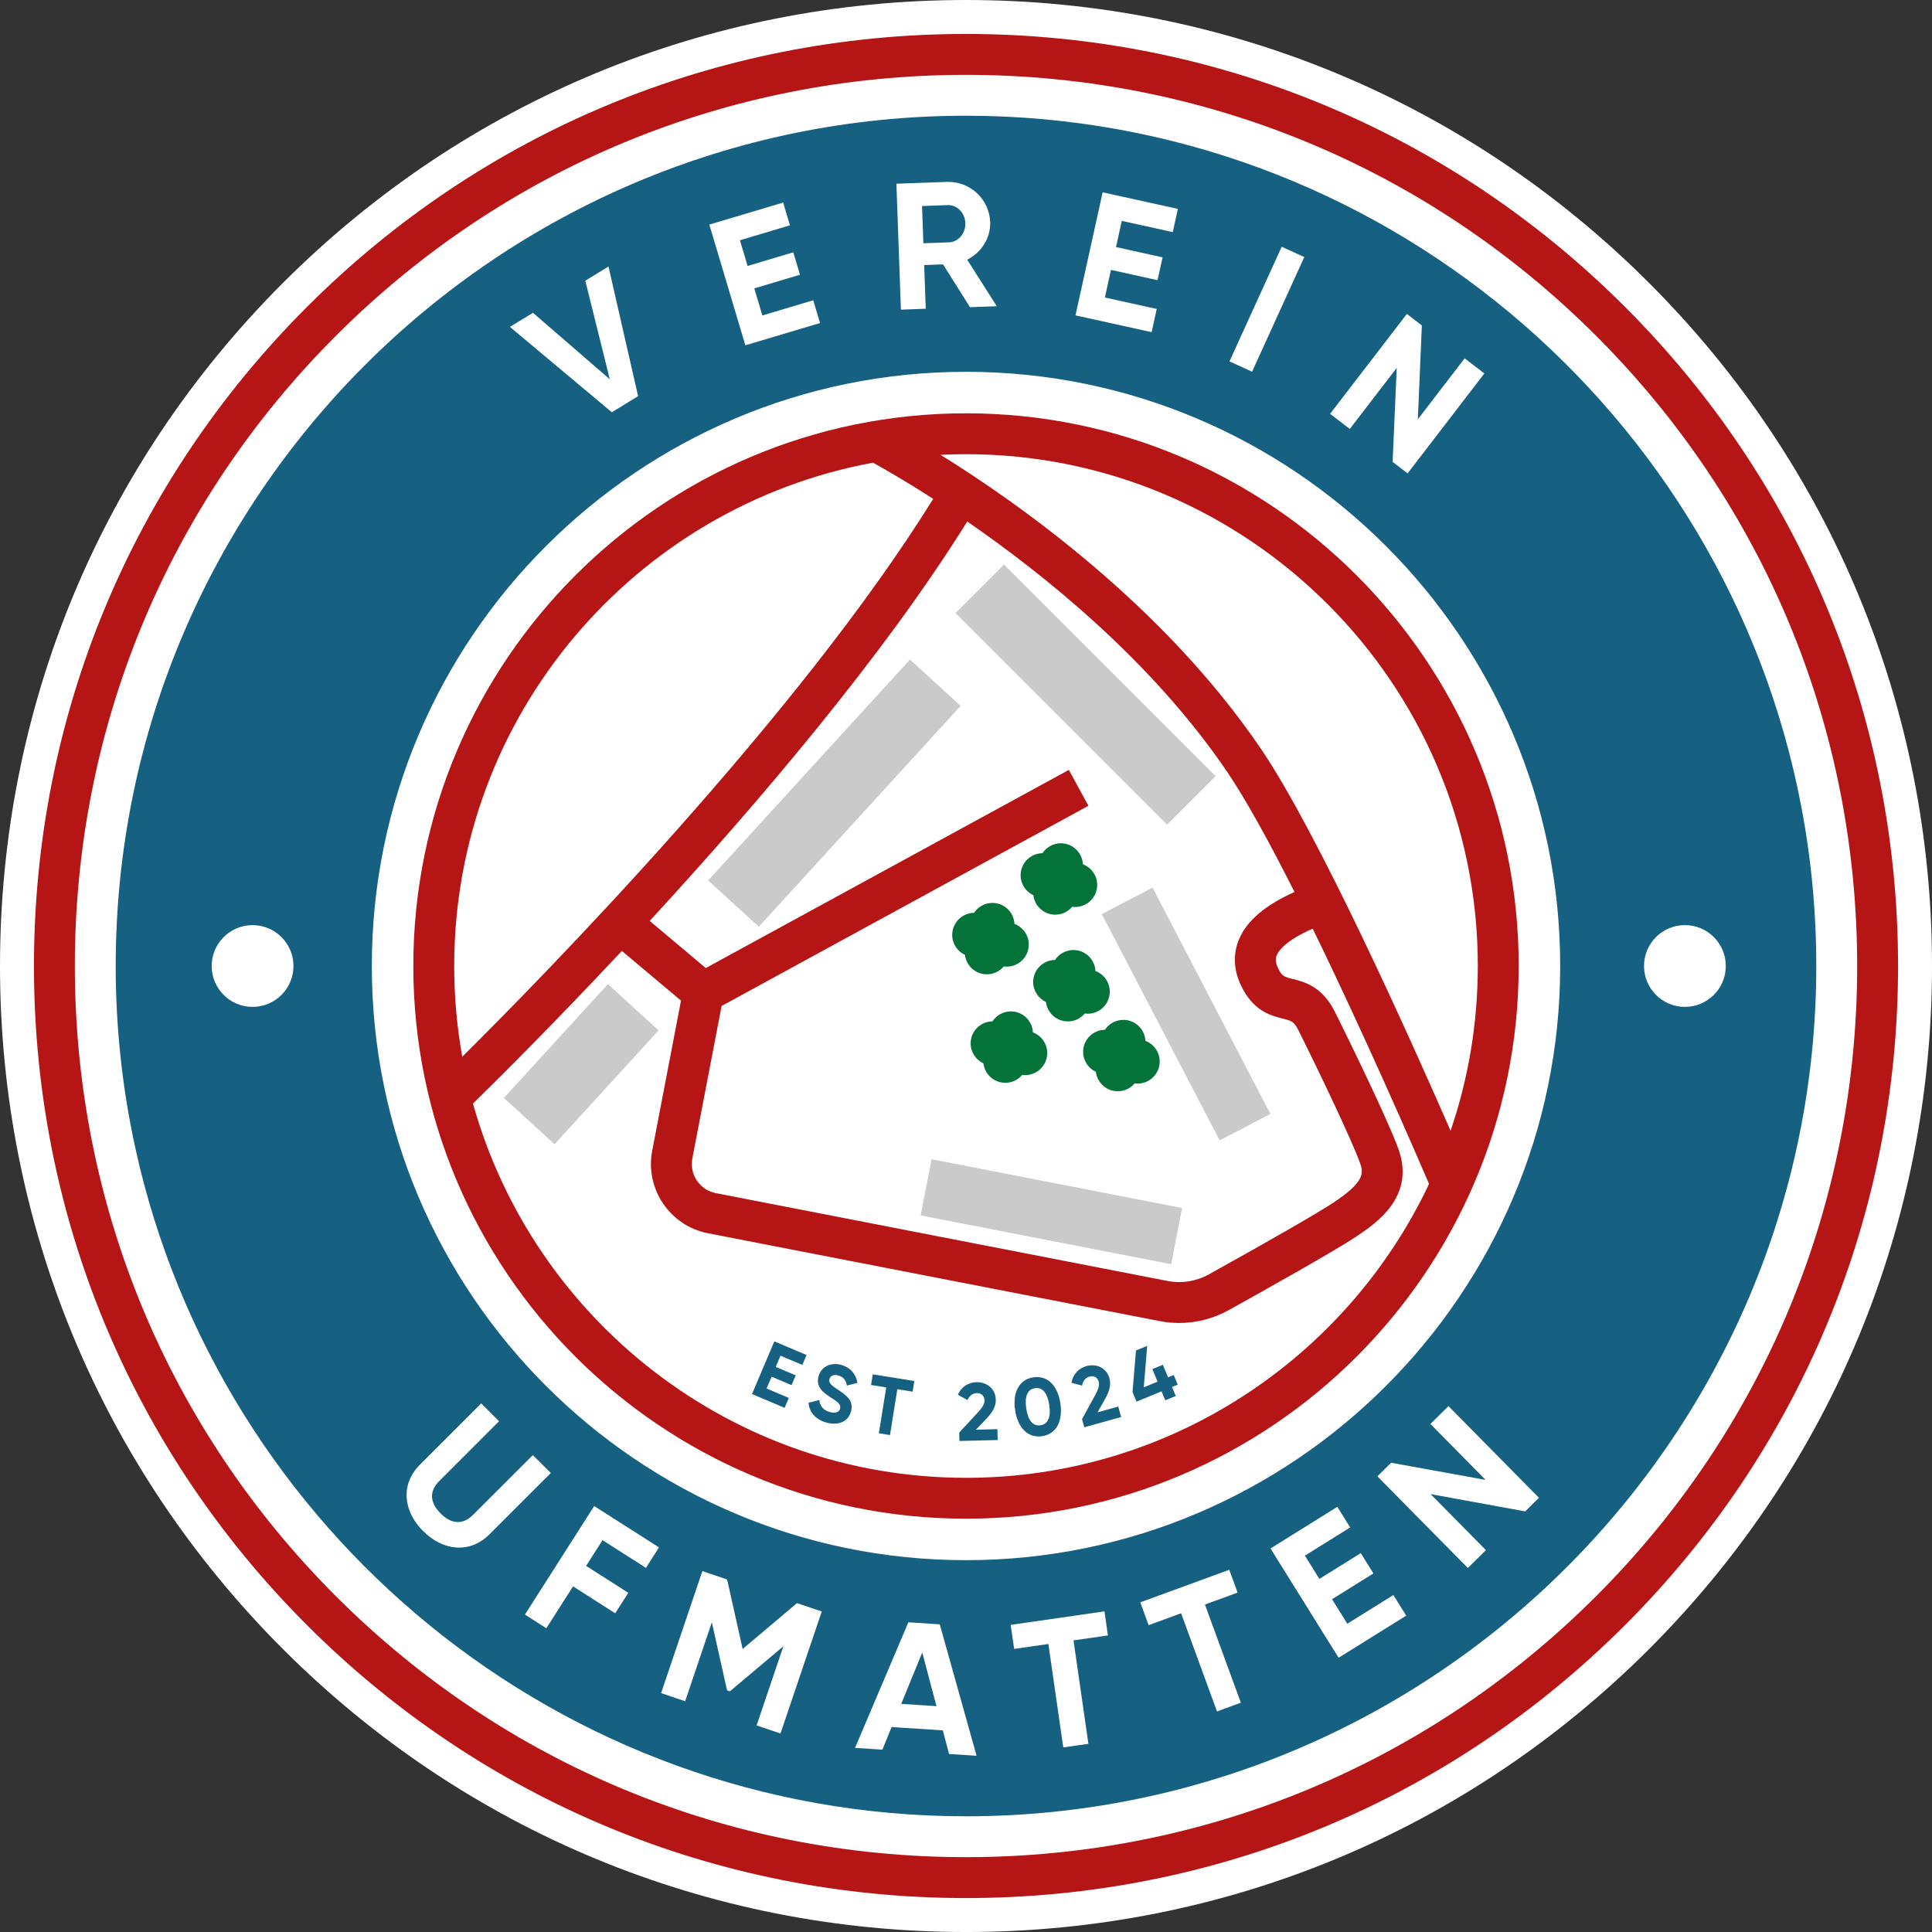
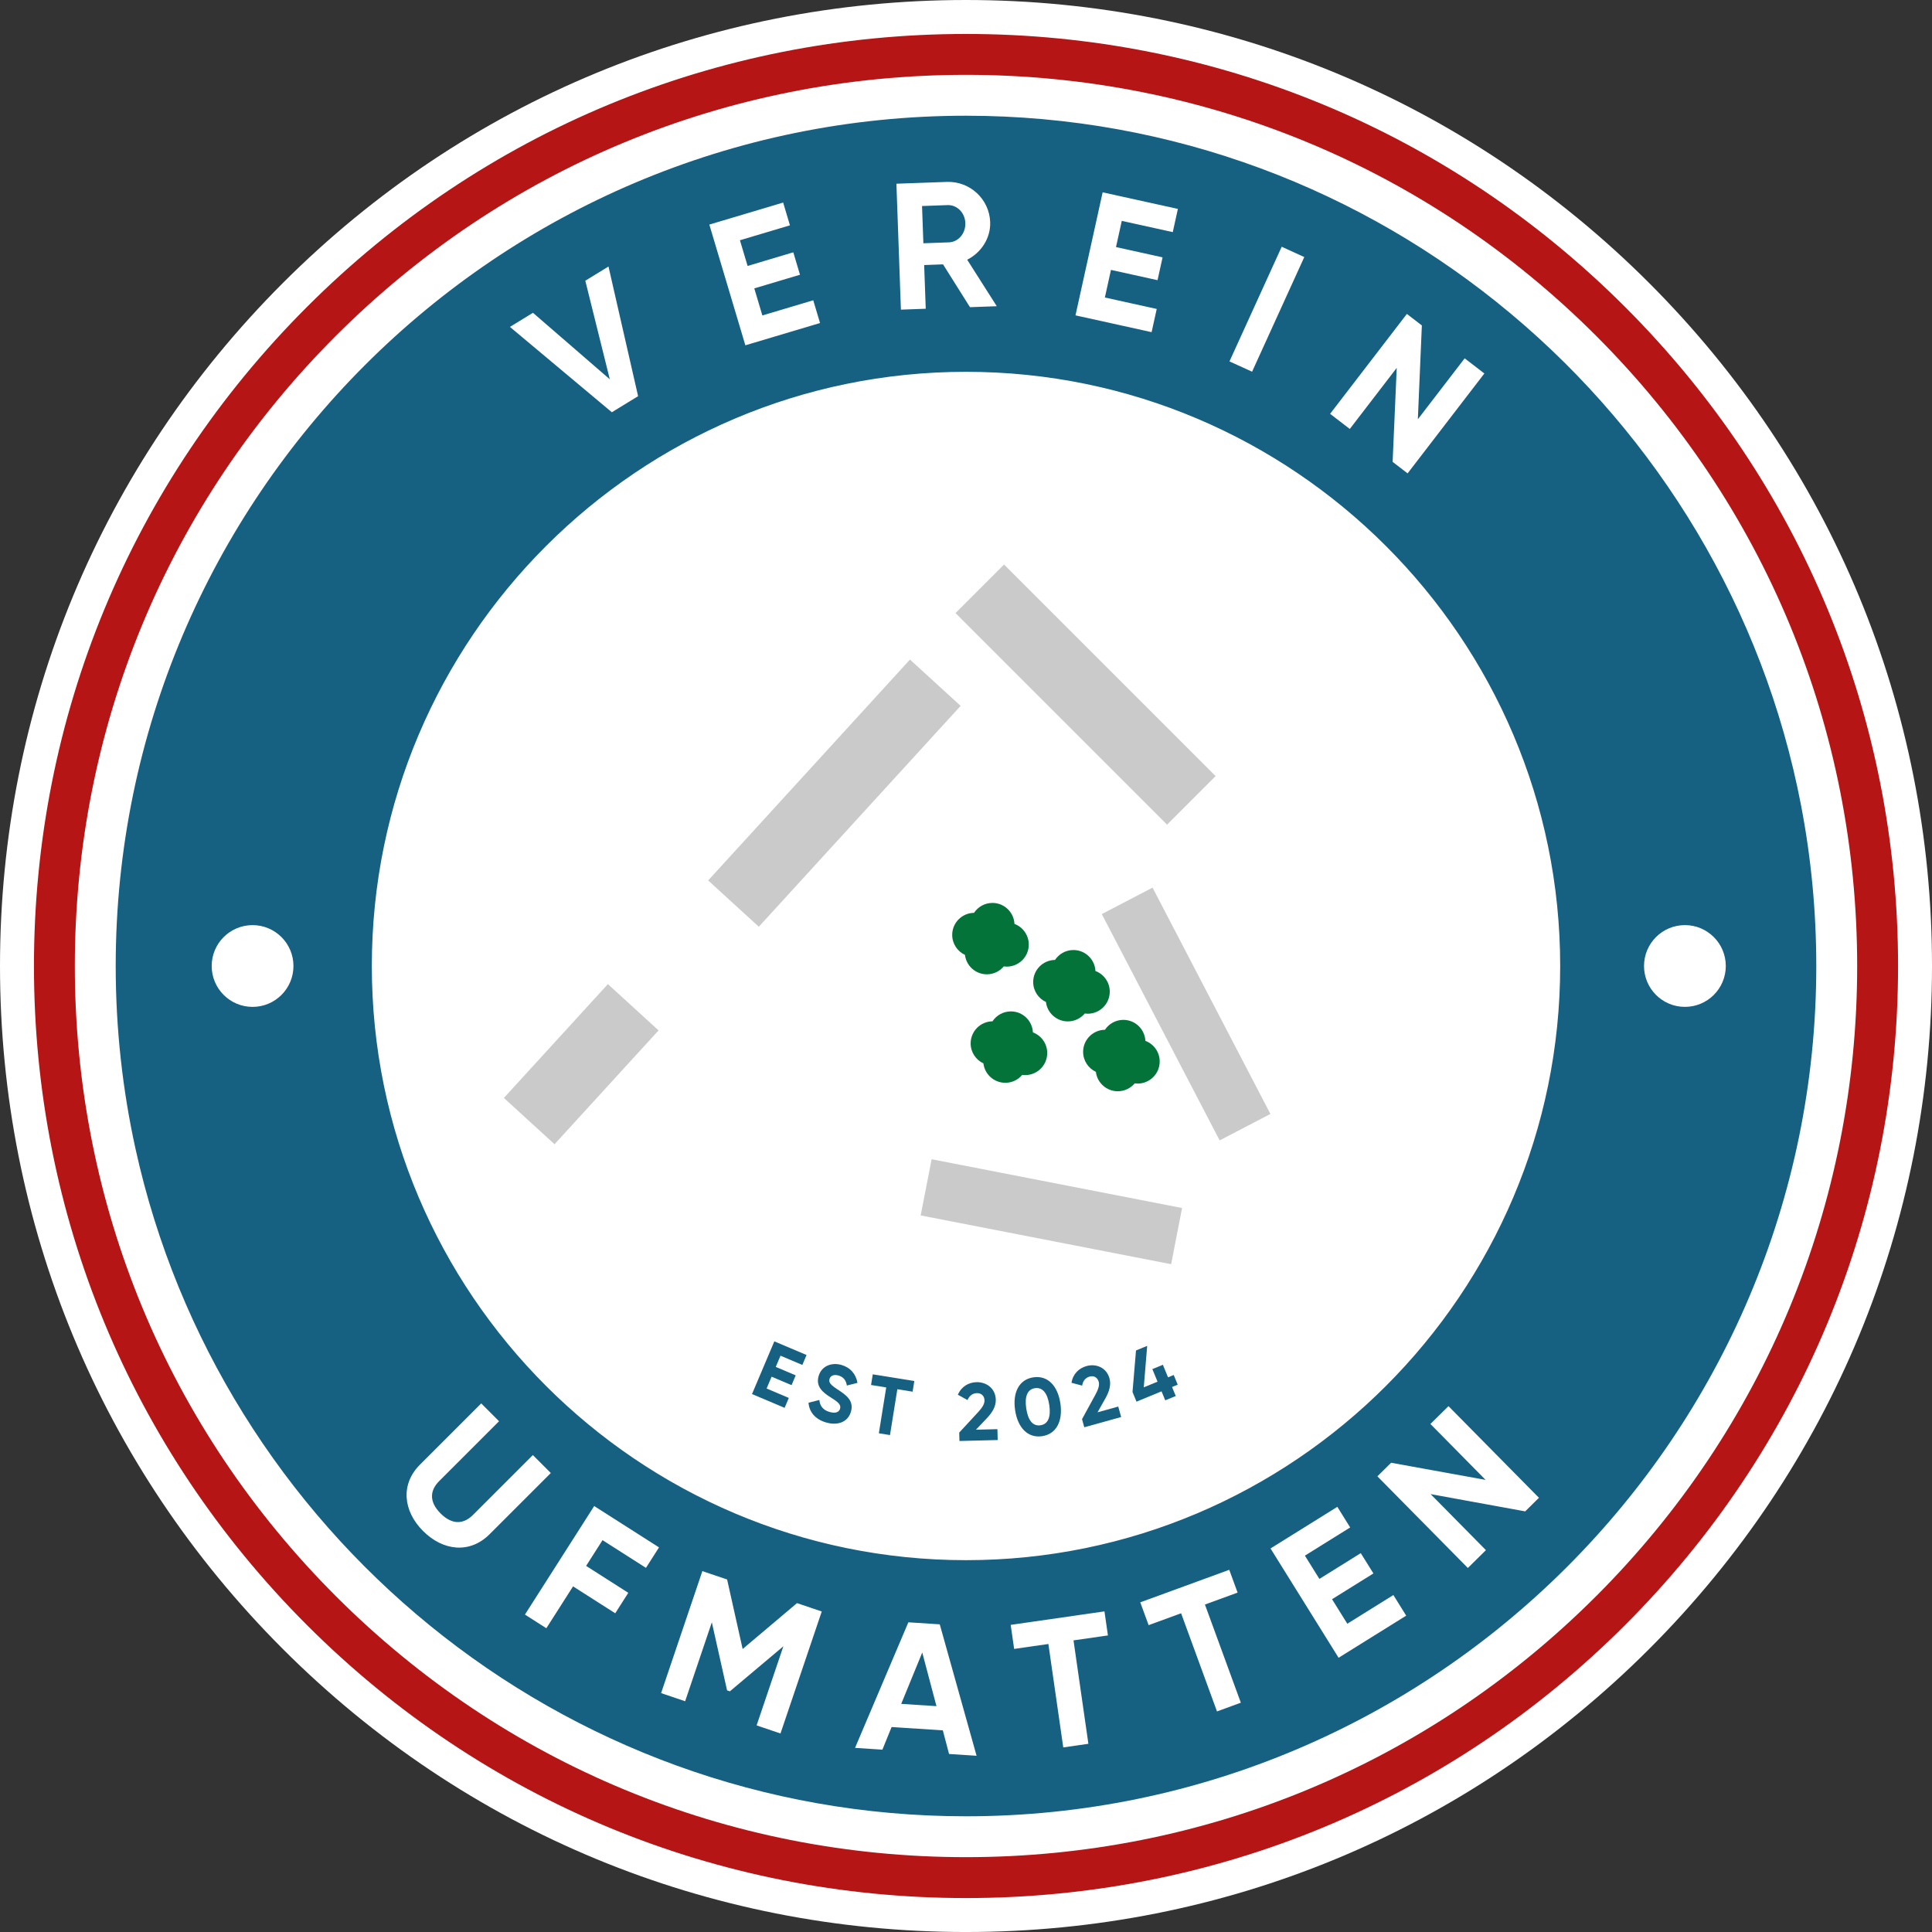
<svg xmlns="http://www.w3.org/2000/svg" id="Layer_1" viewBox="0 0 1455.97 1455.97">
  <rect x="0" y="0" width="1455.97" height="1455.97" fill="#333333" stroke="none" />
  <defs>
    <style>
      .cls-1 {
        fill: #03733a;
      }

      .cls-2 {
        fill: #166181;
      }

      .cls-3 {
        fill: #b51515;
      }

      .cls-4 {
        fill: #fff;
      }

      .cls-5 {
        fill: #cacaca;
      }
    </style>
  </defs>
  <path class="cls-4" d="M727.99,0c-194.45,0-377.27,75.72-514.77,213.22C75.72,350.72,0,533.53,0,727.99s75.72,377.26,213.22,514.77c137.5,137.5,320.31,213.22,514.77,213.22s377.27-75.72,514.77-213.22c137.5-137.5,213.22-320.32,213.22-514.77s-75.72-377.27-213.22-514.77C1105.25,75.72,922.44,0,727.99,0Z" />
  <g>
-     <path class="cls-3" d="M1368.77,727.98c0,353.33-287.45,640.78-640.78,640.78-306.03,0-562.64-215.65-625.86-502.97,63.22,287.32,319.82,502.97,625.86,502.97,353.33,0,640.78-287.45,640.78-640.78,0-41.41-3.95-81.91-11.49-121.15,7.54,39.24,11.49,79.74,11.49,121.14Z" />
    <path class="cls-3" d="M727.99,25.59c-187.62,0-364.01,73.06-496.67,205.73C98.65,363.98,25.59,540.37,25.59,727.99s73.06,364,205.73,496.67c132.66,132.66,309.05,205.73,496.67,205.73s364.01-73.06,496.67-205.73c132.66-132.67,205.73-309.06,205.73-496.67s-73.06-364.01-205.73-496.67C1091.99,98.65,915.6,25.59,727.99,25.59ZM1202.87,1202.87c-126.85,126.85-295.5,196.7-474.89,196.7s-348.04-69.86-474.89-196.7c-126.85-126.85-196.7-295.5-196.7-474.89S126.26,379.95,253.1,253.1c126.85-126.85,295.5-196.7,474.89-196.7s348.04,69.86,474.89,196.7c126.85,126.85,196.7,295.5,196.7,474.89s-69.86,348.04-196.7,474.89Z" />
    <path class="cls-2" d="M694.86,155.27l1,28.06,19.25-.69c7.05-.25,12.66-6.7,12.38-14.56-.28-7.86-6.33-13.76-13.38-13.51l-19.25.69Z" />
    <polygon class="cls-2" points="679.17 1284.05 705.73 1285.77 695.02 1245.34 679.17 1284.05" />
    <path class="cls-2" d="M727.99,1368.77c353.33,0,640.78-287.45,640.78-640.78,0-41.4-3.95-81.91-11.49-121.14-56.79-295.61-317.37-519.64-629.3-519.64-353.33,0-640.78,287.45-640.78,640.78,0,47.3,5.16,93.41,14.93,137.81,63.22,287.32,319.82,502.97,625.86,502.97ZM1017.22,323.27l-14.84-11.41,57.85-75.29,11.29,8.68-3.02,70.72,35.29-45.93,14.84,11.41-57.85,75.29-11.29-8.68,3.1-70.83-35.37,46.03ZM982.93,193.71l-39.35,86.41-17.04-7.76,39.36-86.41,17.03,7.76ZM876.13,193.93l-3.8,17.22-35.1-7.75-4.59,20.8,39.08,8.63-3.86,17.49-57.36-12.66,20.47-92.73,56.7,12.51-3.86,17.49-38.42-8.48-4.36,19.74,35.1,7.75ZM746.2,167.42c.43,11.93-6.65,22.9-17.31,28.31l22.29,35.04-20.2.72-20.29-32.26-14.23.51,1.18,32.94-18.71.67-3.39-94.9,37.96-1.36c17.49-.63,32.09,12.97,32.71,30.33ZM563.4,200.43l34.44-10.28,5.04,16.9-34.44,10.28,6.09,20.4,38.34-11.44,5.12,17.15-56.28,16.79-27.15-90.98,55.63-16.6,5.12,17.16-37.69,11.25,5.78,19.37ZM401.64,235.72l57.92,50.12-18.47-74.29,17.47-10.7,22.32,97.71-19.78,12.12-76.81-64.32,17.35-10.63ZM727.99,280.2c246.91,0,447.78,200.87,447.78,447.78s-200.87,447.78-447.78,447.78-447.78-200.87-447.78-447.78,200.87-447.78,447.78-447.78ZM332.05,1140.56c9.21,9.21,17.74,7.74,24.41,1.08l45.11-45.09,13.53,13.53-46.18,46.16c-14.81,14.8-35,12.64-50.1-2.46-15-15.01-17.15-35.2-2.34-50l46.18-46.16,13.43,13.44-45.11,45.09c-6.67,6.66-8.14,15.19,1.07,24.41ZM473.49,1200.36l-9.84,15.42-31.79-20.28-20.13,31.55-16.13-10.29,52.19-81.8,48.85,31.16-9.84,15.43-32.72-20.88-12.38,19.4,31.79,20.28ZM550.03,1274.59l-2.1-.71-11.48-51.31-20.12,59.5-18.12-6.13,31.1-91.94,18.65,6.31,11.7,52.4,40.97-34.59,18.65,6.31-31.1,91.93-17.99-6.08,20.17-59.63-40.31,33.94ZM710.52,1304.01l-38.6-2.51-6.94,17.06-20.61-1.34,40.18-94.64,23.66,1.53,27.75,99.05-20.75-1.35-4.68-17.8ZM820.22,1314.14l-18.94,2.73-11.21-77.94-25.8,3.71-2.61-18.12,70.67-10.17,2.61,18.12-25.93,3.73,11.21,77.94ZM935.11,1283.17l-17.97,6.57-27.05-73.96-24.48,8.95-6.29-17.19,67.06-24.52,6.28,17.18-24.61,9,27.05,73.96ZM994.31,1189.88l31.18-19.42,9.53,15.3-31.18,19.42,11.51,18.48,34.71-21.62,9.67,15.53-50.95,31.73-51.3-82.37,50.36-31.37,9.67,15.54-34.12,21.25,10.92,17.53ZM1119.81,1168.2l-13.62,13.44-68.18-69.07,10.36-10.23,71.19,12.91-41.59-42.13,13.62-13.44,68.18,69.07-10.36,10.23-71.29-13.01,41.69,42.23ZM1269.76,758.79c-17.01,0-30.81-13.79-30.81-30.81s13.79-30.81,30.81-30.81,30.81,13.79,30.81,30.81-13.79,30.81-30.81,30.81ZM190.34,697.18c17.01,0,30.81,13.79,30.81,30.81s-13.79,30.81-30.81,30.81-30.81-13.79-30.81-30.81,13.79-30.81,30.81-30.81Z" />
    <rect class="cls-5" x="770.8" y="817.08" width="43.13" height="192.29" transform="translate(-255.52 1516.35) rotate(-78.98)" />
    <rect class="cls-5" x="872.31" y="667.93" width="43.13" height="192.29" transform="translate(-251.88 499.37) rotate(-27.51)" />
    <rect class="cls-5" x="516.08" y="571.95" width="225.46" height="51.72" transform="translate(-236.68 658.67) rotate(-47.58)" />
    <rect class="cls-5" x="792.22" y="410.73" width="51.72" height="225.46" transform="translate(-130.53 731.78) rotate(-45)" />
    <rect class="cls-5" x="379.89" y="776.18" width="116.21" height="51.72" transform="translate(-449.52 584.28) rotate(-47.58)" />
-     <path class="cls-1" d="M778.76,674.68c.99,8.24,8,14.63,16.51,14.63,5.12,0,9.69-2.32,12.75-5.95.72.1,1.46.16,2.2.16,9.19,0,16.64-7.45,16.64-16.64,0-7.13-4.49-13.19-10.79-15.56-.43-8.8-7.69-15.81-16.6-15.81-5.8,0-10.9,2.97-13.88,7.47-9.09.11-16.44,7.51-16.44,16.63,0,6.67,3.94,12.41,9.61,15.06Z" />
    <path class="cls-1" d="M727.2,719.62c.99,8.24,8,14.63,16.51,14.63,5.12,0,9.69-2.32,12.75-5.95.72.1,1.46.16,2.2.16,9.19,0,16.64-7.45,16.64-16.64,0-7.13-4.49-13.19-10.79-15.56-.43-8.8-7.69-15.81-16.6-15.81-5.8,0-10.9,2.97-13.88,7.47-9.09.11-16.44,7.51-16.44,16.63,0,6.67,3.94,12.41,9.61,15.06Z" />
    <path class="cls-1" d="M825.54,731.76c-.43-8.8-7.69-15.81-16.6-15.81-5.8,0-10.9,2.97-13.88,7.47-9.09.11-16.44,7.51-16.44,16.63,0,6.67,3.94,12.41,9.61,15.06.99,8.24,8,14.63,16.51,14.63,5.12,0,9.69-2.32,12.75-5.95.72.1,1.46.16,2.2.16,9.19,0,16.64-7.45,16.64-16.64,0-7.13-4.49-13.19-10.79-15.56Z" />
    <path class="cls-1" d="M816.25,792.69c0,6.67,3.94,12.41,9.61,15.06.99,8.24,8,14.63,16.51,14.63,5.12,0,9.69-2.32,12.75-5.95.72.1,1.46.16,2.2.16,9.19,0,16.64-7.45,16.64-16.64,0-7.13-4.49-13.19-10.79-15.56-.43-8.8-7.69-15.81-16.6-15.81-5.8,0-10.9,2.97-13.88,7.47-9.09.11-16.44,7.51-16.44,16.63Z" />
    <path class="cls-1" d="M761.81,762.21c-5.8,0-10.9,2.97-13.88,7.47-9.09.11-16.44,7.51-16.44,16.63,0,6.67,3.94,12.41,9.61,15.06.99,8.24,8,14.63,16.51,14.63,5.12,0,9.69-2.32,12.75-5.95.72.1,1.46.16,2.2.16,9.19,0,16.64-7.45,16.64-16.64,0-7.13-4.49-13.19-10.79-15.56-.43-8.8-7.69-15.81-16.6-15.81Z" />
-     <path class="cls-3" d="M727.99,311.47c-229.67,0-416.51,186.85-416.51,416.52s186.85,416.51,416.51,416.51,416.51-186.85,416.51-416.51-186.85-416.52-416.51-416.52ZM1113.69,727.99c0,43.43-7.22,85.2-20.52,124.19-30.39-69.6-100-224.87-143.25-288.36-73.33-107.66-182.2-184.52-241.13-221.06,6.36-.31,12.76-.48,19.2-.48,212.68,0,385.71,173.03,385.71,385.71ZM934.69,741.46c9.13,20.37,22.85,23.85,31.94,26.15,6.57,1.66,8.55,2.17,11.79,8.64,15.32,30.64,39.86,81.94,46.44,100.05,2.95,8.11,3.15,14.58-19.95,29.98-11.1,7.4-45.33,27.13-93.92,54.11-9.46,5.26-20.52,7.01-31.13,4.95l-340.44-66.2c-12.06-2.34-19.99-14.07-17.67-26.13l22.04-114.88,276.46-150.88-14.76-27.04-273.61,149.32-42.27-35.54c79.8-86.66,176.2-199.49,239.3-300.97,58.63,40.4,139.12,105.29,195.54,188.12,14.55,21.37,32.56,54.32,51.09,91.06-21.97,9.88-35.66,21.5-41.62,35.26-4.66,10.74-4.39,22.5.76,34ZM657.88,348.68c7.5,4.12,23.81,13.38,45.39,27.26-101.54,163.74-293.01,359.02-354.91,420.43-3.99-22.2-6.07-45.06-6.07-68.39,0-188.74,136.28-346.24,315.6-379.3ZM727.99,1113.69c-176.78,0-326.14-119.55-371.54-282.04,15.9-15.54,58.92-58.12,112.19-115.04l44.57,37.47-21.71,113.14c-5.51,28.71,13.36,56.6,42.05,62.18l340.44,66.2c4.84.94,9.74,1.4,14.62,1.4,12.99,0,25.87-3.29,37.35-9.66,28.96-16.09,79.94-44.68,96.05-55.41,14.6-9.73,44.96-29.98,31.81-66.14-8.29-22.79-38.06-83.74-47.84-103.3-9.54-19.09-22.92-22.48-31.77-24.72-6.75-1.71-8.36-2.12-11.39-8.89-2.05-4.57-1.46-7.19-.61-9.15,1.42-3.28,6.82-10.99,27.05-19.89,39.06,80,77.29,168.19,87.68,192.38-61.8,130.77-194.97,221.48-348.94,221.48Z" />
    <polygon class="cls-2" points="566.72 1050.57 591.29 1060.97 594.46 1053.49 577.72 1046.4 581.49 1037.49 596.53 1043.86 599.65 1036.48 584.62 1030.12 588.19 1021.66 604.65 1028.63 607.82 1021.14 583.54 1010.86 566.72 1050.57" />
    <path class="cls-2" d="M631.79,1036.55c4.21,1.2,5.83,4.04,6.41,7.6l8-2.01c-1.13-6.6-5.34-11.58-12.15-13.53-7.11-2.03-14.91.61-17.14,8.43-2.25,7.88,3.15,12.3,8.96,15.95,5.65,3.54,8.1,5.52,7.22,8.6-.66,2.31-2.97,3.89-7.89,2.49-5.15-1.47-7.35-4.79-7.73-9.06l-8.16,2.09c.49,6.8,4.89,12.48,13.36,14.9,8.83,2.52,16.4-.44,18.62-8.2,2.42-8.47-3.94-12.66-9.93-16.61-5.74-3.69-6.95-5.51-6.22-8.05.68-2.37,3.2-3.57,6.63-2.59Z" />
    <polygon class="cls-2" points="656.43 1043.74 667.86 1045.58 662.31 1080.13 670.7 1081.48 676.25 1046.93 687.75 1048.78 689.04 1040.75 657.72 1035.71 656.43 1043.74" />
    <path class="cls-2" d="M735.49,1077.43l8.22-8.65c3.96-4.17,6.87-8.74,6.73-13.97-.22-8.62-7.18-13.38-14.57-13.19-5.85.15-11.38,3.24-14,9.47l7.25,4.01c1.34-3.11,3.75-5.15,7.08-5.23,3.26-.08,5.66,2.01,5.74,5.46.07,2.89-2.01,5.78-4.71,8.75l-14.34,15.52.16,6.34,28.82-.72-.21-8.19-16.2.41Z" />
    <path class="cls-2" d="M778.74,1037.97c-10.84,1.61-15.71,11.56-13.75,24.71,1.96,13.16,9.52,21.25,20.36,19.64,10.9-1.62,15.71-11.56,13.76-24.72-1.96-13.16-9.46-21.26-20.36-19.63ZM784.12,1074.1c-5.73.85-9.39-3.65-10.73-12.66-1.34-9.02.84-14.45,6.56-15.3,5.73-.85,9.46,3.7,10.8,12.71,1.34,9.02-.91,14.4-6.63,15.25Z" />
    <path class="cls-2" d="M827.11,1064.32l5.87-10.39c2.83-5.01,4.54-10.15,3.13-15.2-2.31-8.31-10.22-11.23-17.34-9.25-5.64,1.57-10.25,5.92-11.27,12.6l8.01,2.12c.54-3.35,2.39-5.91,5.59-6.8,3.15-.88,5.98.57,6.9,3.9.78,2.79-.54,6.1-2.44,9.63l-10.13,18.55,1.7,6.12,27.78-7.72-2.19-7.89-15.61,4.34Z" />
    <polygon class="cls-2" points="884.52 1036.2 880.25 1037.97 876.35 1028.51 868.43 1031.77 872.33 1041.23 861.96 1045.51 864.53 1014.25 856.1 1017.72 853.47 1049.01 856.48 1056.3 875.34 1048.52 878.14 1055.3 886.06 1052.04 883.26 1045.26 887.53 1043.49 884.52 1036.2" />
  </g>
</svg>